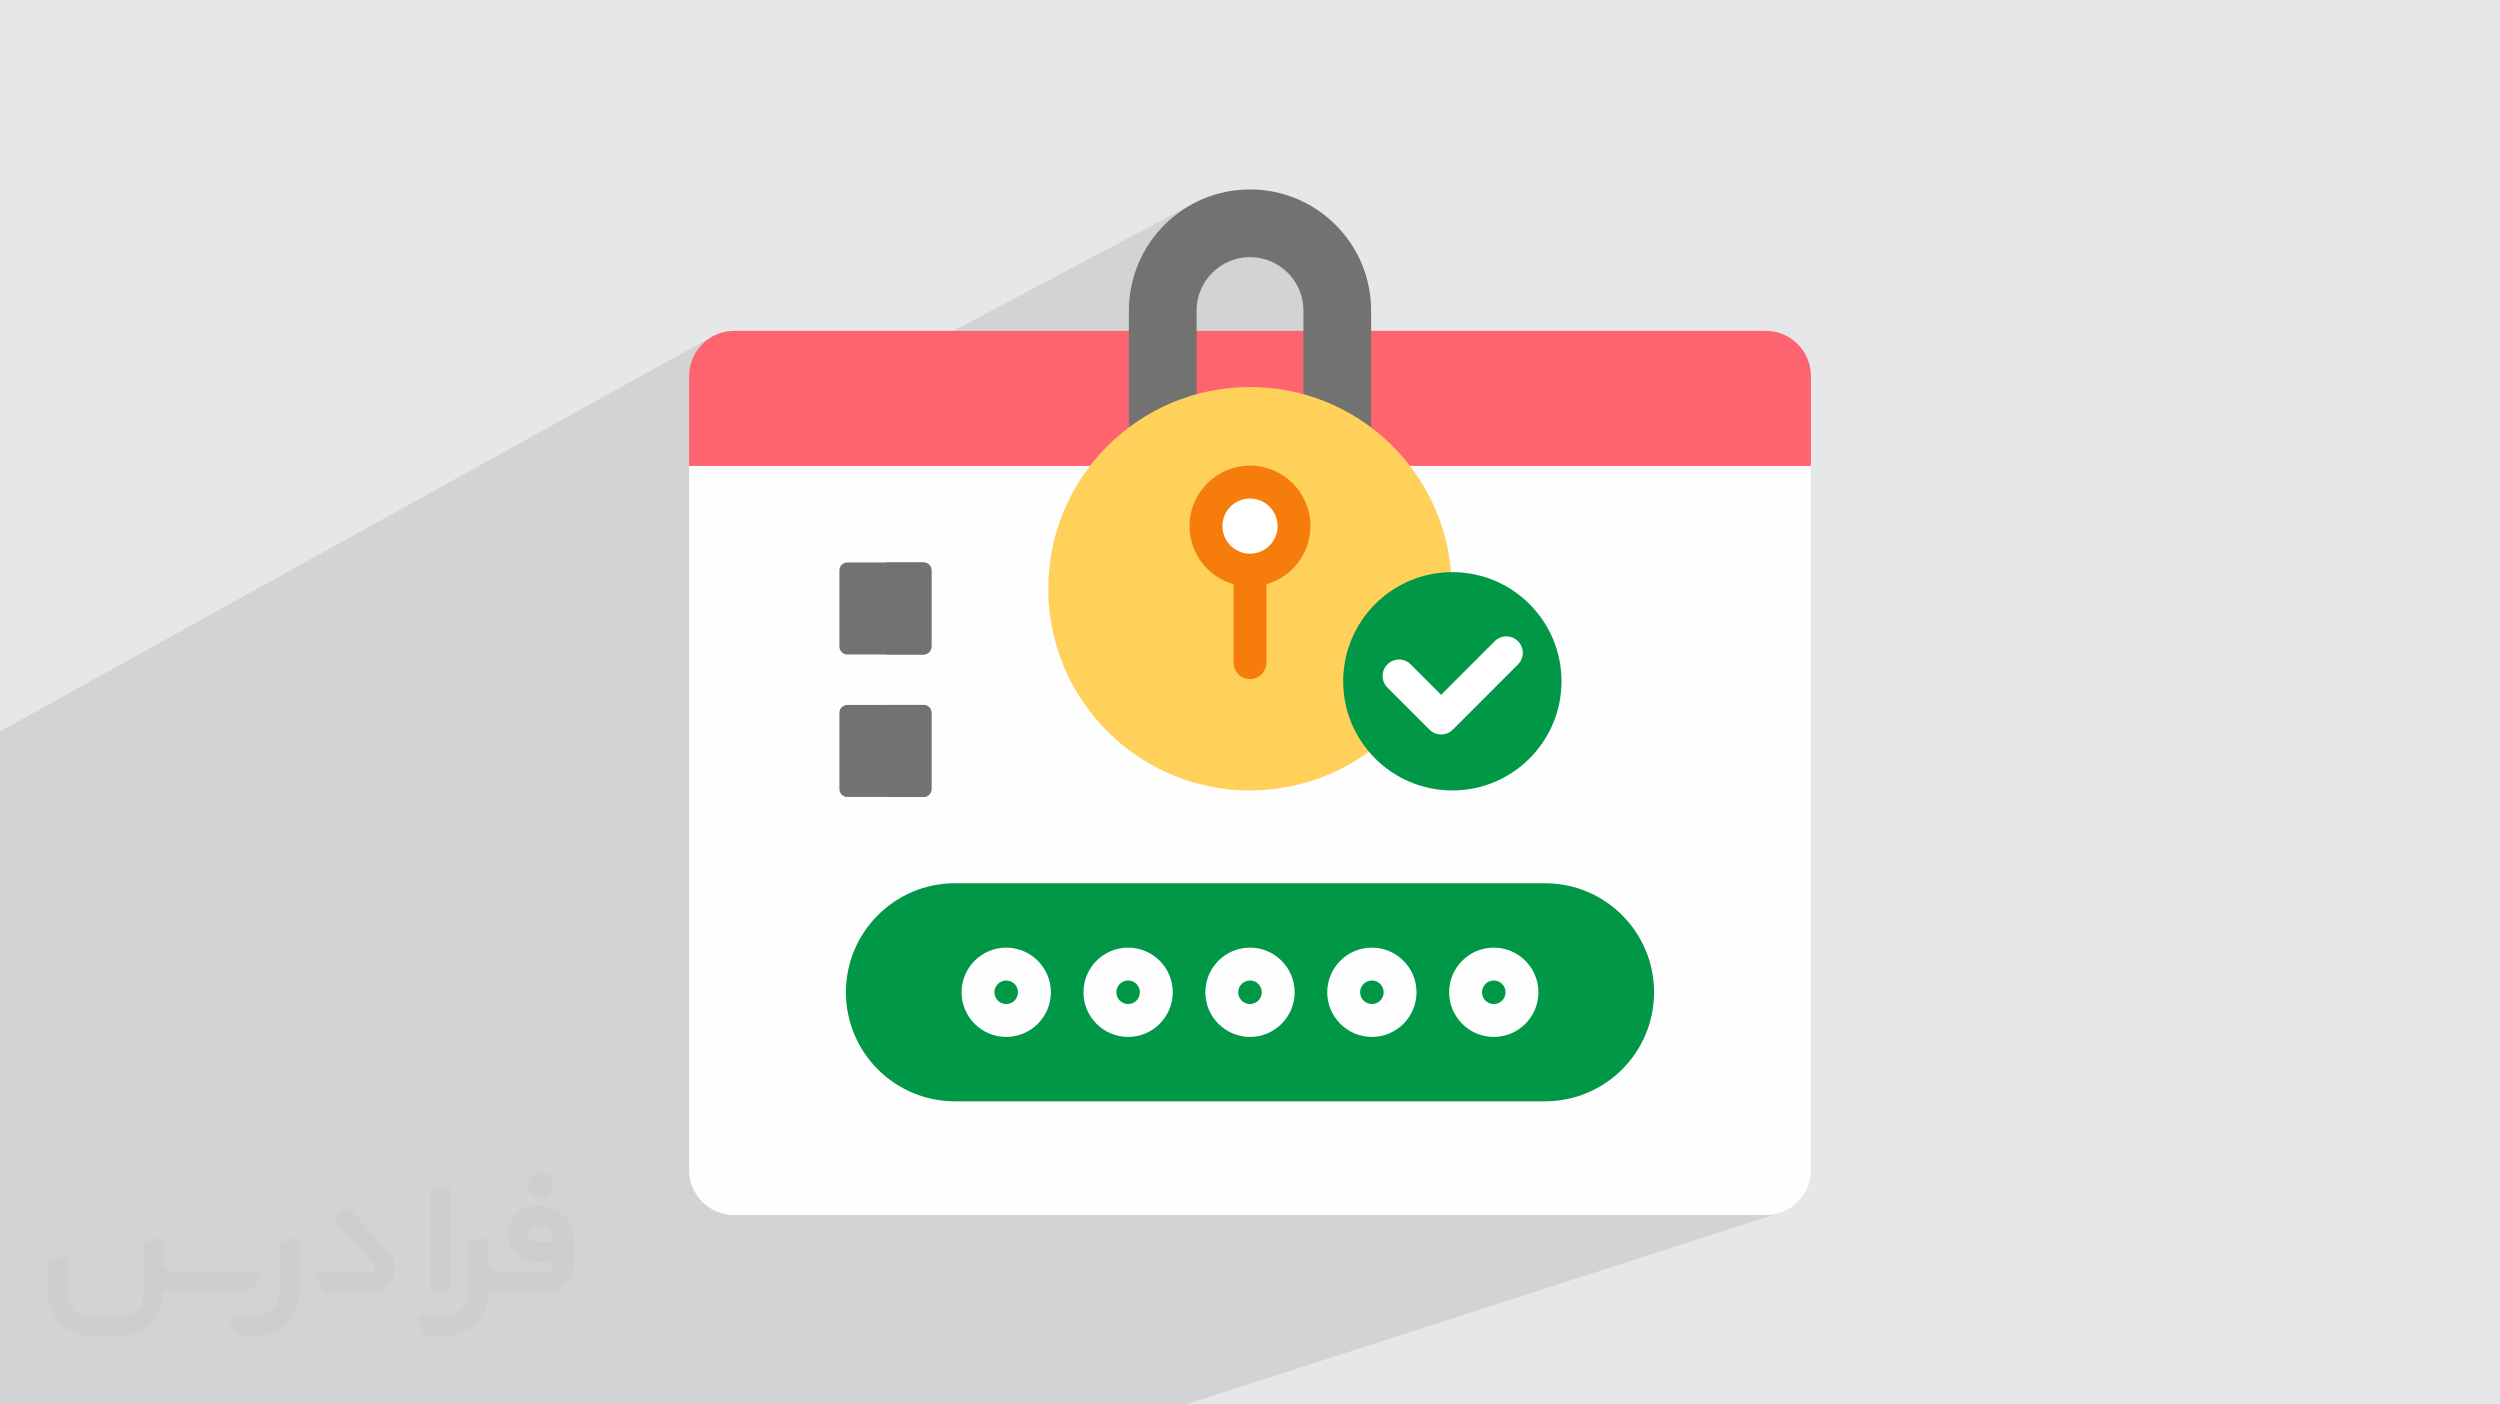
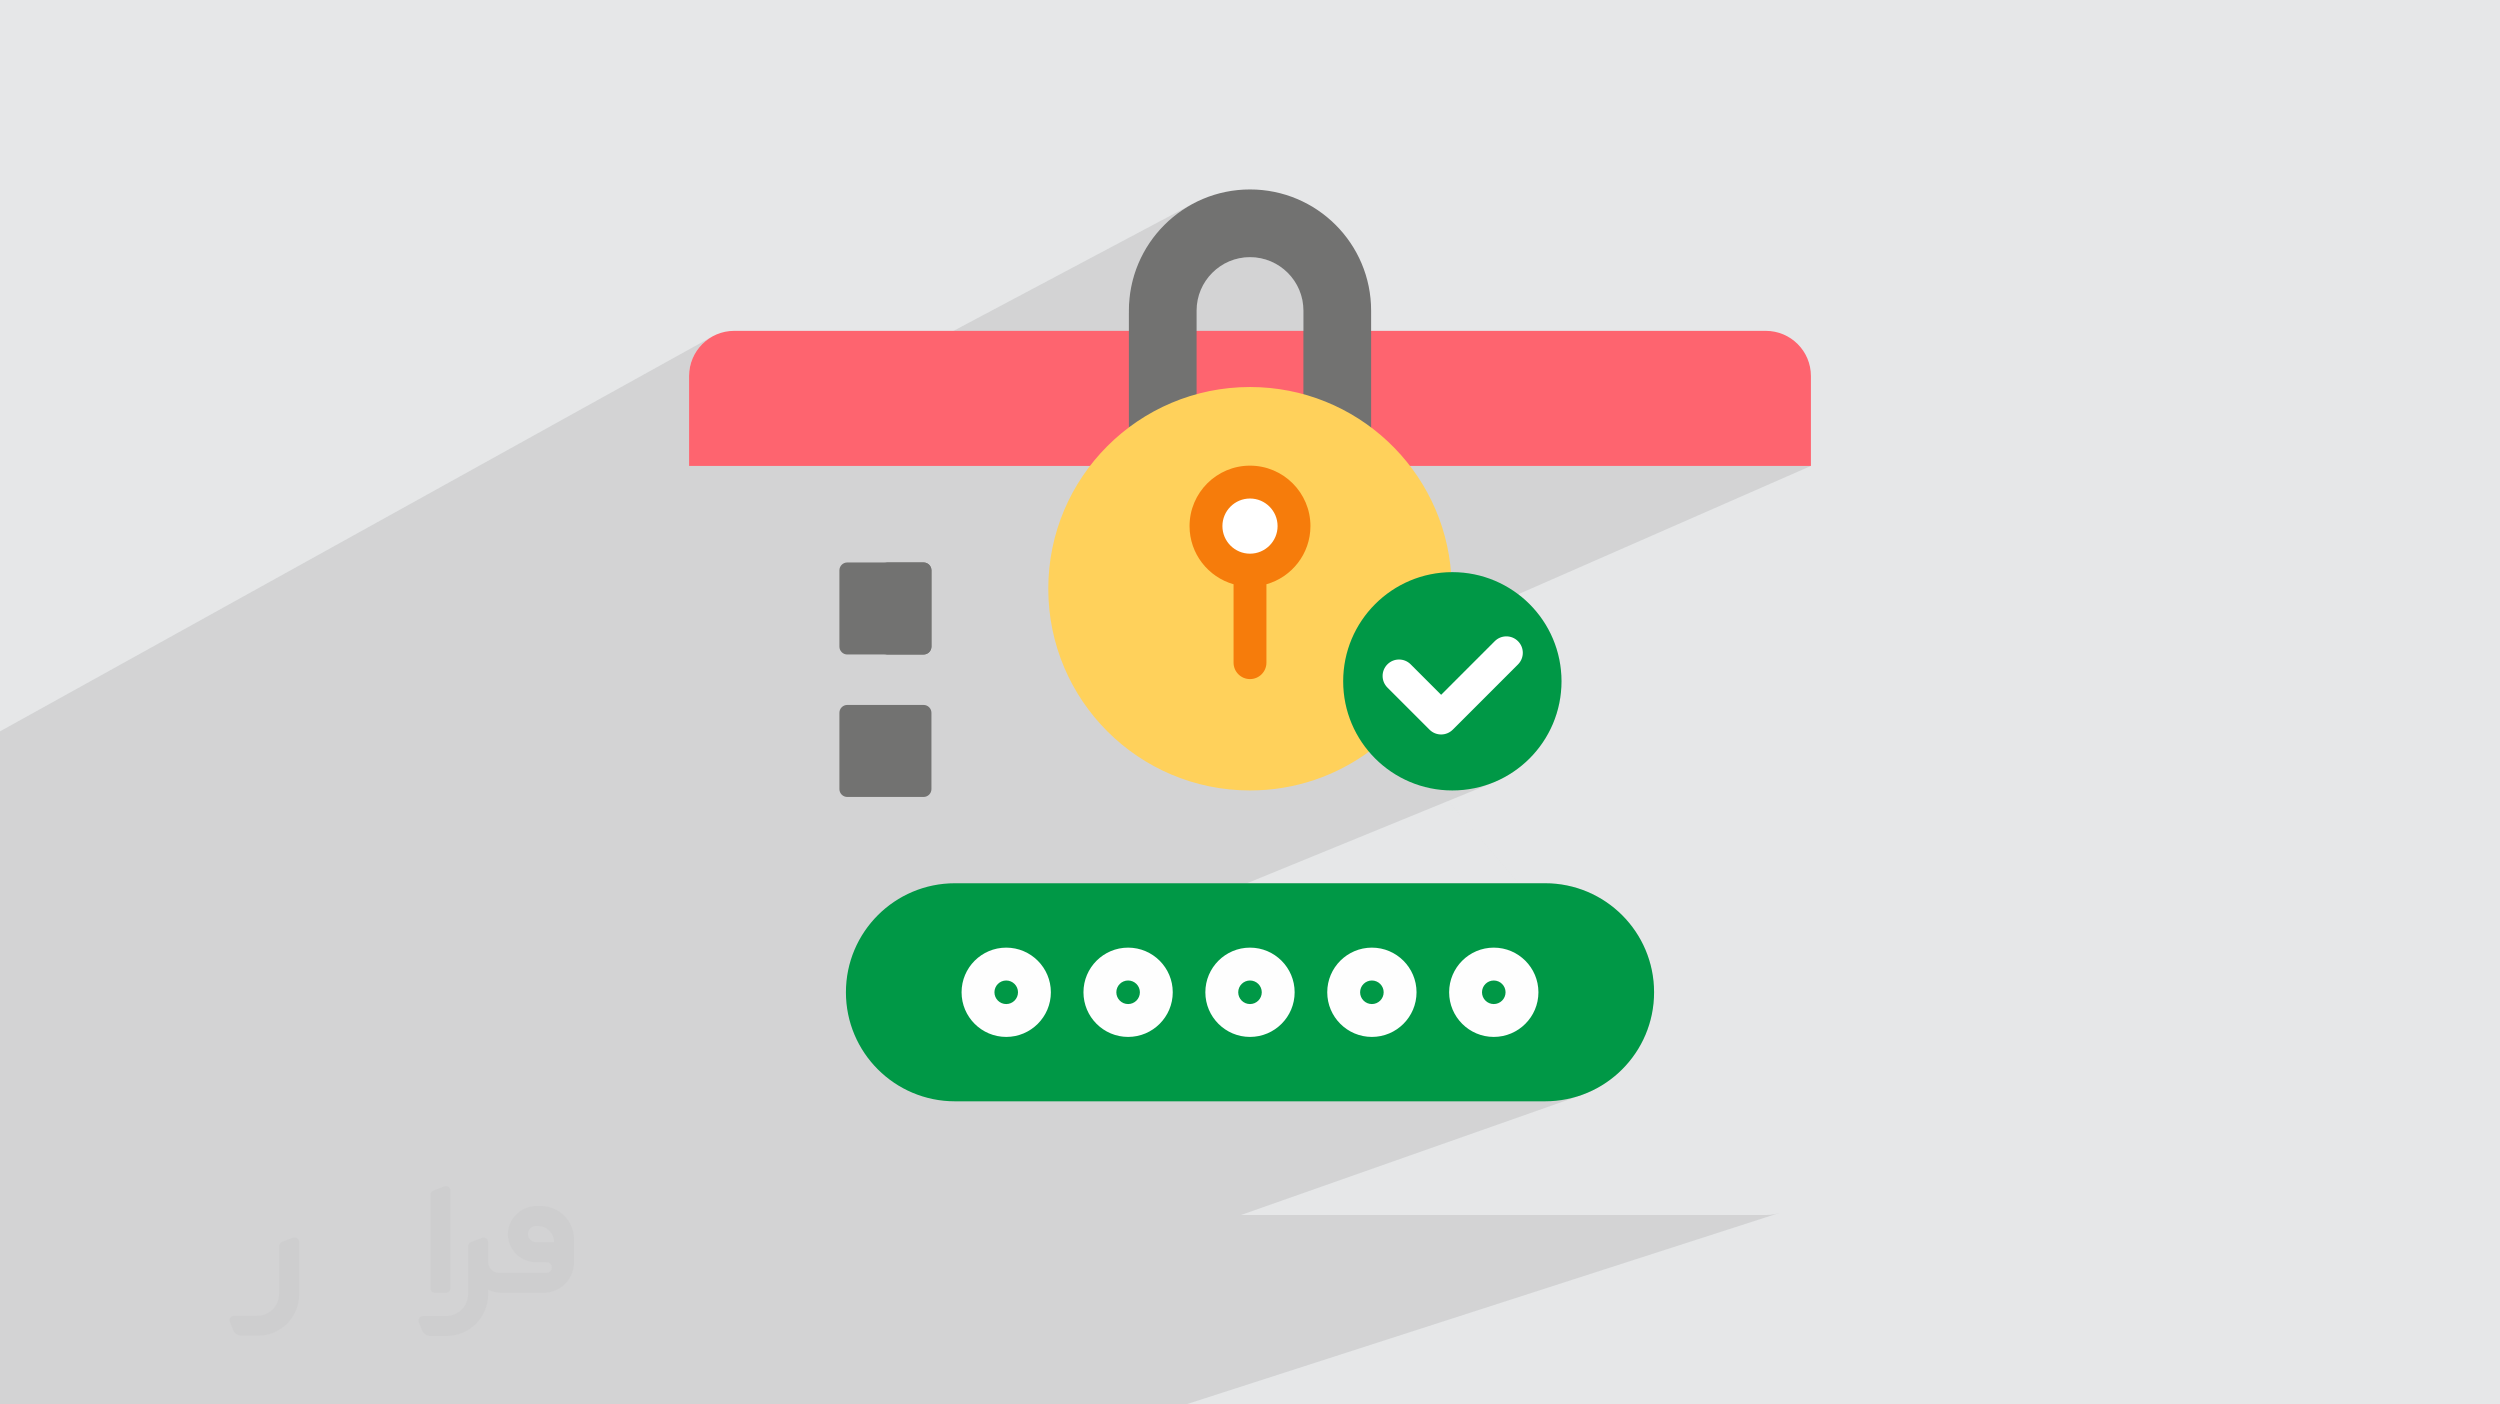
<svg xmlns="http://www.w3.org/2000/svg" xml:space="preserve" width="94.192mm" height="52.917mm" version="1.0" style="shape-rendering:geometricPrecision; text-rendering:geometricPrecision; image-rendering:optimizeQuality; fill-rule:evenodd; clip-rule:evenodd" viewBox="0 0 9404.92 5283.66">
  <defs>
    <style type="text/css">
   
    .fil3 {fill:#FEFEFE;fill-rule:nonzero}
    .fil5 {fill:#727271;fill-rule:nonzero}
    .fil6 {fill:#009846;fill-rule:nonzero}
    .fil9 {fill:#F67C0B;fill-rule:nonzero}
    .fil4 {fill:#FE646F;fill-rule:nonzero}
    .fil7 {fill:#FFD15B;fill-rule:nonzero}
    .fil8 {fill:white;fill-rule:nonzero}
    .fil2 {fill:#373435;fill-rule:nonzero;fill-opacity:0.031}
    .fil1 {fill:#2B2A29;fill-opacity:0.102}
    .fil0 {fill:#E6E7E8}
   
  </style>
  </defs>
  <g id="Layer_x0020_1">
    <polygon class="fil0" points="-0,0 9404.92,0 9404.92,5283.66 -0,5283.66 " />
    <path class="fil1" d="M1970.23 5283.66l-94.47 0 -24.4 0 -270.58 0 -67.58 0 -1.84 0 -17.63 0 -25.02 0 -88.13 0 -6.48 0 -34.55 0 -135.67 0 -65.77 0 -26.41 0 -19.34 0 -6.28 0 -78.66 0 -6.62 0 -36.33 0 -48.81 0 -88.69 0 -63.97 0 -33.35 0 -5.69 0 -20.52 0 -69.18 0 -6.78 0 -38.12 0 -139.29 0 -62.17 0 -13.56 0 -18.8 0 -7.92 0 -26.83 0 -59.69 0 -6.93 0 -39.92 0 -141.09 0 -60.35 0 -12.83 0 0 -5.23 0 -40.62 0 -2.93 0 -17.23 0 -92.53 0 -16.16 0 -238.87 0 -30.44 0 -109.73 0 -169.65 0 -15.95 0 -39.74 0 -2.43 0 -196 0 -36.12 0 -57.82 0 -54.83 0 -2.64 0 -39.89 0 -15.55 0 -7.03 0 -36.33 0 -2.67 0 -192.14 0 -8.13 0 -28.64 0 -61.05 0 -32.82 0 -15.22 0 -9.85 0 -2.9 0 -333.27 0 -131.28 0 -105.85 0 -7.38 0 -286.54 0 -86.92 2681.18 -1486.2 -14.01 8.51 -13.07 9.78 -12.06 10.95 -10.96 12.06 -9.78 13.08 -8.51 14 -7.15 14.85 -5.71 15.61 -4.18 16.28 -2.58 16.86 -0.88 17.36 0 329.86 0 8.5 37.99 0 1854.98 -985.13 -19.08 10.97 -18.49 11.85 -17.86 12.7 -17.21 13.52 -16.52 14.33 -15.83 15.09 -15.09 15.83 -14.33 16.52 -13.52 17.21 -12.7 17.86 -11.85 18.49 -10.97 19.08 -10.06 19.64 -9.13 20.19 -8.16 20.69 -7.16 21.17 -6.14 21.63 -5.09 22.04 -4 22.45 -2.9 22.8 -1.77 23.14 -0.59 23.44 0 9.79 359.97 -186.39 17.56 -8.48 18.44 -6.76 19.24 -4.96 19.92 -3.05 20.51 -1.04 20.51 1.04 19.92 3.06 19.24 4.95 18.45 6.77 17.55 8.47 16.56 10.07 15.47 11.57 14.28 12.98 12.97 14.27 11.58 15.47 10.07 16.56 8.47 17.56 6.77 18.44 4.95 19.24 3.06 19.92 1.04 20.51 0 323.57 17.43 5.08 17.26 5.49 17.08 5.89 16.89 6.29 16.7 6.68 16.51 7.06 16.31 7.44 16.09 7.82 15.88 8.19 15.66 8.55 15.43 8.91 15.19 9.27 14.96 9.61 14.71 9.95 14.47 10.29 14.2 10.62 -280.54 133.78 667.25 0 1097.96 -508.19 -1097.96 508.19 1267.79 0 -1101.22 482.72 13.46 10.57 14.9 12.9 14.27 13.6 13.6 14.27 12.9 14.9 12.19 15.52 11.45 16.1 10.68 16.66 9.89 17.19 9.07 17.7 8.23 18.19 7.35 18.65 6.46 19.08 5.53 19.49 4.58 19.86 3.61 20.23 2.62 20.55 1.58 20.86 0.54 21.13 -0.54 21.13 -1.58 20.86 -2.62 20.55 -3.61 20.23 -4.58 19.86 -5.53 19.49 -6.46 19.08 -7.35 18.65 -8.23 18.19 -9.07 17.7 -9.89 17.19 -10.68 16.66 -11.45 16.1 -12.19 15.52 -12.9 14.9 -13.6 14.27 -14.27 13.6 -14.9 12.9 -15.52 12.19 -16.1 11.45 -16.66 10.68 -17.19 9.89 -17.7 9.07 -18.19 8.23 -175.92 71.96 265.24 309.39 99.59 0 21.11 0.53 20.83 1.59 20.53 2.61 20.2 3.61 19.85 4.57 19.46 5.53 19.06 6.45 18.62 7.34 18.17 8.22 17.68 9.06 17.18 9.89 16.64 10.66 16.08 11.43 15.5 12.18 14.89 12.89 14.25 13.59 13.58 14.24 12.89 14.89 12.18 15.5 11.43 16.08 10.66 16.64 9.89 17.18 9.06 17.68 8.22 18.17 7.34 18.62 6.45 19.06 5.53 19.46 4.57 19.85 3.61 20.2 2.61 20.53 1.59 20.83 0.53 21.11 -0.53 21.11 -1.59 20.83 -2.61 20.53 -3.61 20.2 -4.57 19.85 -5.53 19.46 -6.45 19.06 -3.87 9.84 1200.12 1399.86 -1200.12 -1399.86 -3.46 8.79 -8.22 18.17 -9.06 17.68 -9.89 17.18 -10.66 16.64 -11.43 16.08 -12.18 15.5 -12.89 14.89 -13.58 14.25 -14.25 13.58 -14.89 12.89 -15.5 12.18 -16.08 11.43 -16.64 10.66 -17.18 9.89 -17.68 9.06 -18.17 8.22 -18.62 7.34 -1285.3 452.74 1974.67 0 17.36 -0.88 16.86 -2.58 16.28 -4.18 -2232.62 720.33 -24.34 0 -1791.49 0 -674.61 0zm3742.56 -1960.92l-265.24 -309.39 -756.38 309.39 1021.62 0zm929.98 -2078.1l2762.15 2586.24 -2762.15 -2586.24z" />
    <g id="_2930614884752">
      <path class="fil2" d="M1125.4 4672.59l0 197.03c0,20.41 -3.74,40.82 -11.66,59.56 -7.92,18.74 -19.16,36.25 -33.74,50.4 -14.58,14.58 -31.65,25.82 -50.4,33.74 -18.74,7.92 -39.15,11.66 -59.56,11.66l-60.82 0c-7.08,0 -14.16,-2.08 -19.99,-6.25 -5.83,-4.16 -10.41,-9.58 -12.92,-16.25l-11.24 -29.16c-0.83,-2.5 -1.25,-5.41 -1.25,-8.33 0,-2.92 1.25,-5.42 2.92,-7.92 1.67,-2.5 3.74,-4.16 6.25,-5.41 2.5,-1.25 5.41,-2.09 7.91,-1.67l86.23 0c22.08,0 42.91,-8.75 58.73,-24.57 15.41,-15.42 24.15,-36.65 24.15,-58.73l0 -179.12c0,-3.33 1.26,-6.66 3.33,-9.58 2.09,-2.92 5,-5 7.92,-6.25l40.82 -15.83c2.5,-0.84 5.41,-1.25 8.33,-0.84 2.92,0.42 5.42,1.26 7.5,2.92 2.09,1.67 4.17,3.75 5.42,6.25 1.25,2.92 2.08,5.83 2.08,8.33z" />
      <path class="fil2" d="M2033.88 4536.8l-15 0c-59.57,0 -109.13,48.73 -108.31,107.88 0.42,27.5 12.08,54.16 31.66,73.32 19.57,19.57 46.23,30.4 74.14,30.4l39.57 0c5.42,0 10.41,2.08 14.17,5.83 3.74,3.74 5.83,8.75 5.83,14.16 0,5.42 -2.09,10.41 -5.83,14.17 -3.75,3.74 -8.75,5.83 -14.17,5.83l-179.11 0c-10.83,0 -20.83,-4.58 -28.33,-12.08 -7.5,-7.5 -11.66,-17.91 -12.08,-28.33l0 -74.98c0,-2.92 -0.83,-5.41 -2.08,-7.92 -1.25,-2.5 -3.33,-4.57 -5.42,-6.24 -2.08,-1.67 -4.99,-2.51 -7.5,-2.92 -2.92,-0.42 -5.41,0 -8.33,0.83l-41.24 15.83c-2.92,1.25 -5.83,3.33 -7.92,6.25 -2.08,2.92 -2.92,6.25 -2.92,9.58l0 179.12c0,22.08 -8.75,43.32 -24.15,58.73 -15.42,15.42 -36.65,24.57 -58.73,24.57l-86.64 0.01c-2.92,0 -5.42,0.83 -7.92,2.08 -2.5,1.25 -4.58,3.33 -6.25,5.42 -1.66,2.5 -2.5,4.99 -2.92,7.5 -0.41,2.92 0,5.41 1.26,8.33l11.24 29.16c2.5,6.67 7.08,12.5 12.91,16.66 5.83,4.16 12.91,6.25 20,5.83l60.81 0c41.24,0 80.81,-16.25 109.97,-45.82 29.16,-29.16 45.81,-68.74 45.81,-109.97l0 -18.32c15.84,7.91 33.33,12.08 50.82,12.08l157.03 0c30.41,0 59.99,-12.08 81.65,-33.74 21.66,-21.67 33.74,-50.82 33.74,-81.65l0 -85.81c0,-33.32 -13.33,-65.39 -36.65,-89.14 -23.74,-23.74 -55.82,-36.65 -89.14,-36.65zm50.39 136.2l-66.64 0c-7.92,0 -15.42,-2.5 -21.25,-7.91 -5.83,-5.42 -9.59,-12.5 -10.41,-20.42 0,-4.16 0.42,-8.75 2.08,-12.91 1.67,-4.16 3.75,-7.91 6.67,-10.82 5.83,-5.42 13.75,-8.76 21.66,-8.76l7.09 0c16.25,0 31.65,6.25 42.9,17.91 11.66,11.25 17.91,26.66 17.91,42.91z" />
      <path class="fil2" d="M1694.39 4478.9l0 367.39c0,2.08 -0.42,4.57 -1.25,6.66 -0.84,2.09 -2.09,4.16 -3.75,5.83 -1.67,1.67 -3.33,2.92 -5.41,3.74 -2.09,0.84 -4.16,1.26 -6.67,1.26l-40.82 0c-2.08,0 -4.58,-0.42 -6.66,-1.26 -2.09,-0.83 -4.16,-2.08 -5.42,-3.74 -1.66,-1.67 -2.92,-3.74 -3.74,-5.83 -0.83,-2.09 -1.25,-4.58 -1.25,-6.66l0 -351.57c0,-3.32 0.83,-6.66 2.92,-9.58 2.08,-2.92 4.58,-5 7.91,-6.25l40.83 -15.83c2.5,-0.84 5.41,-1.25 8.33,-1.25 2.92,0.41 5.41,1.25 7.5,2.92 2.5,1.66 4.16,3.74 5.41,6.24 1.25,2.09 2.09,5 2.09,7.92z" />
-       <path class="fil2" d="M1391.56 4863.79l-153.7 0c-7.08,0 -14.17,-2.09 -20,-6.25 -5.83,-4.16 -10.41,-9.99 -13.33,-16.66l-11.24 -28.74c-0.83,-2.51 -1.25,-5.42 -0.83,-8.34 0.41,-2.92 1.25,-5.41 2.92,-7.91 1.66,-2.51 3.74,-4.16 6.24,-5.42 2.51,-1.25 5.42,-2.08 7.92,-2.08l184.11 0c3.33,0 6.66,-1.25 9.58,-2.92 2.93,-2.09 5,-4.58 6.67,-7.92 1.25,-3.33 1.67,-6.66 1.25,-9.99 -0.42,-3.33 -2.08,-6.67 -4.16,-9.17l-141.63 -154.12c-2.92,-3.33 -4.58,-7.92 -4.58,-12.5 0,-4.58 2.09,-8.75 5.83,-12.08l29.58 -27.49c3.33,-2.92 7.92,-4.58 12.5,-4.58 4.58,0.42 8.75,2.09 12.08,5.83l140.37 152.87c55.41,59.57 12.5,157.46 -69.56,157.46z" />
-       <path class="fil2" d="M977.53 4817.97l-20 17.07c-20.83,17.91 -47.49,27.91 -74.98,27.91l-211.19 0c-19.57,0 -39.15,-4.16 -57.06,-12.49l0 16.25c0,20.82 -4.16,41.65 -12.08,60.81 -7.91,19.16 -19.57,36.65 -34.57,51.65 -14.58,14.58 -32.07,26.24 -51.65,34.58 -19.16,7.91 -39.99,12.07 -60.82,12.07l-114.55 0.01c-20.83,0 -41.66,-4.17 -60.82,-12.08 -19.16,-7.92 -36.65,-19.58 -51.65,-34.58 -14.58,-14.58 -26.24,-32.07 -34.57,-51.65 -7.92,-19.16 -12.08,-39.98 -12.08,-60.81l0 -107.89c0,-3.33 1.25,-6.66 2.92,-9.58 2.09,-2.92 4.58,-5 7.92,-6.25l40.82 -15.83c2.5,-0.84 5.41,-1.26 8.33,-0.84 2.92,0.42 5.42,1.25 7.5,2.92 2.09,1.67 4.16,3.75 5.42,6.25 1.25,2.5 2.08,5 2.08,7.92l0 128.71c0,20.83 8.34,40.82 22.92,55.41 14.58,14.58 34.57,22.91 55.4,22.91l125.79 0c20.83,0 40.41,-8.34 54.99,-22.92 14.58,-14.58 22.92,-34.57 22.92,-55.4l0 -184.11c0,-3.33 1.25,-6.67 2.92,-9.59 2.08,-2.92 4.57,-4.99 7.91,-6.24l40.82 -15.84c2.51,-0.83 5.42,-1.25 8.34,-0.83 2.92,0.42 5.41,1.25 7.91,2.92 2.51,1.67 4.17,3.74 5.42,6.25 1.25,2.5 2.08,5.41 2.08,7.91l0 70.4c0,11.66 4.58,23.32 12.92,31.65 8.33,8.34 19.57,13.33 31.65,13.33l307.4 0c3.33,0 7.09,0.84 9.59,2.92 2.92,2.09 5,5 6.25,7.92 1.25,3.33 1.25,6.66 0.41,10.41 0,3.74 -2.08,6.66 -4.57,8.75z" />
-       <path class="fil2" d="M2033.88 4503.89c25.82,0 47.07,-21.25 47.07,-47.07 0,-25.83 -21.25,-47.07 -47.07,-47.07 -25.83,0 -47.08,21.24 -47.08,47.07 0,25.82 21.25,47.07 47.08,47.07z" />
    </g>
    <g id="_2930614888256">
-       <path class="fil3" d="M2592.3 1744.33l0 2656.81c0,93.79 76.04,169.83 169.84,169.83l3880.64 0c93.79,0 169.83,-76.04 169.83,-169.83l0 -2656.81 -4220.32 0z" />
      <path class="fil4" d="M6642.77 1244.64l-3880.64 0c-93.79,0 -169.83,76.02 -169.83,169.83l0 338.36 4220.31 0 0 -338.36c0,-93.81 -76.03,-169.83 -169.83,-169.83l0 0z" />
      <path class="fil5" d="M3474.37 2462.19l-286.86 0c-16.39,0 -29.68,-13.29 -29.68,-29.68l0 -286.85c0,-16.39 13.29,-29.68 29.68,-29.68l286.86 0c16.39,0 29.68,13.29 29.68,29.68l0 286.85c0,16.39 -13.29,29.68 -29.68,29.68z" />
      <path class="fil5" d="M3474.37 2116l-148.24 0c16.39,0 29.68,13.29 29.68,29.68l0 286.85c0,16.39 -13.29,29.68 -29.68,29.68l148.24 0c16.39,0 29.68,-13.29 29.68,-29.68l0 -286.85c0,-16.39 -13.29,-29.68 -29.68,-29.68z" />
      <path class="fil5" d="M3474.37 2998.15l-286.86 0c-16.39,0 -29.68,-13.28 -29.68,-29.68l0 -286.85c0,-16.39 13.29,-29.68 29.68,-29.68l286.86 0c16.39,0 29.68,13.29 29.68,29.68l0 286.85c0,16.4 -13.29,29.68 -29.68,29.68z" />
-       <path class="fil5" d="M3474.37 2651.96l-148.24 0c16.39,0 29.68,13.29 29.68,29.68l0 286.85c0,16.4 -13.29,29.68 -29.68,29.68l148.24 0c16.39,0 29.68,-13.28 29.68,-29.68l0 -286.85c0,-16.39 -13.29,-29.68 -29.68,-29.68z" />
      <path class="fil6" d="M5812.38 4143.11l-2219.85 0c-226.55,0 -410.19,-183.64 -410.19,-410.18 0,-226.54 183.65,-410.19 410.19,-410.19l2219.85 0c226.54,0 410.19,183.65 410.19,410.19 0,226.54 -183.65,410.19 -410.19,410.19l0 -0.01z" />
      <path class="fil5" d="M4702.45 712.7c-251.64,0 -455.64,204 -455.64,455.64l0 450.71c75.05,-57.54 161.28,-101.1 254.75,-127.14l0 -323.57c0,-110.77 90.12,-200.89 200.89,-200.89 110.76,0 200.9,90.12 200.9,200.89l0 323.57c93.46,26.03 179.7,69.59 254.75,127.14l0 -450.71c0,-251.64 -204,-455.64 -455.65,-455.64z" />
      <path class="fil7" d="M5061.46 2563c0,-220.33 178.13,-399.76 397.93,-402.06 -27.63,-393.97 -355.93,-705 -756.93,-705 -419.11,0 -758.86,339.76 -758.86,758.86 0,419.11 339.75,758.87 758.86,758.87 170.42,0 327.72,-56.18 454.39,-151.04 -59.43,-70.11 -95.39,-160.73 -95.39,-259.63l0 0z" />
      <circle class="fil8" cx="4702.45" cy="1979.16" r="165.59" />
      <path class="fil9" d="M4929.87 1979.15c0,-125.39 -102.02,-227.41 -227.42,-227.41 -125.4,0 -227.41,102.02 -227.41,227.41 0,103.96 70.15,191.79 165.59,218.79l0 294.94c0,34.15 27.67,61.83 61.82,61.83 34.15,0 61.83,-27.68 61.83,-61.83l0 -294.94c95.44,-27 165.59,-114.83 165.59,-218.79zm-227.42 103.76c-57.21,0 -103.76,-46.55 -103.76,-103.76 0,-57.21 46.54,-103.76 103.76,-103.76 57.22,0 103.77,46.55 103.77,103.76 0,57.21 -46.56,103.76 -103.77,103.76z" />
      <circle class="fil6" cx="5463.63" cy="2563" r="410.65" />
      <path class="fil8" d="M5421.49 2763.07c-15.83,0 -31.64,-6.03 -43.71,-18.1l-158.35 -158.35c-24.14,-24.14 -24.14,-63.28 0,-87.42 24.15,-24.14 63.29,-24.14 87.44,0l114.62 114.64 201.72 -201.72c24.15,-24.14 63.29,-24.14 87.43,0 24.14,24.14 24.14,63.29 0,87.43l-245.43 245.43c-12.07,12.07 -27.9,18.11 -43.71,18.11l0 -0.01z" />
      <path class="fil3" d="M3785.36 3900.88c-92.62,0 -167.97,-75.35 -167.97,-167.96 0,-92.62 75.36,-167.97 167.97,-167.97 92.62,0 167.98,75.35 167.98,167.97 0,92.61 -75.35,167.96 -167.98,167.96zm0 -212.29c-24.44,0 -44.32,19.88 -44.32,44.32 0,24.44 19.88,44.32 44.32,44.32 24.45,0 44.33,-19.88 44.33,-44.32 0,-24.44 -19.89,-44.32 -44.33,-44.32z" />
      <path class="fil3" d="M4243.91 3900.88c-92.62,0 -167.97,-75.35 -167.97,-167.96 0,-92.62 75.36,-167.97 167.97,-167.97 92.61,0 167.97,75.35 167.97,167.97 0,92.61 -75.36,167.96 -167.97,167.96zm0 -212.29c-24.44,0 -44.32,19.88 -44.32,44.32 0,24.44 19.88,44.32 44.32,44.32 24.44,0 44.32,-19.88 44.32,-44.32 0,-24.44 -19.88,-44.32 -44.32,-44.32z" />
      <path class="fil3" d="M4702.45 3900.88c-92.62,0 -167.97,-75.35 -167.97,-167.96 0,-92.62 75.36,-167.97 167.97,-167.97 92.62,0 167.97,75.35 167.97,167.97 0,92.61 -75.35,167.96 -167.97,167.96zm0 -212.29c-24.44,0 -44.32,19.88 -44.32,44.32 0,24.44 19.88,44.32 44.32,44.32 24.44,0 44.32,-19.88 44.32,-44.32 0,-24.44 -19.88,-44.32 -44.32,-44.32z" />
-       <path class="fil3" d="M5161 3900.88c-92.61,0 -167.96,-75.35 -167.96,-167.96 0,-92.62 75.35,-167.97 167.96,-167.97 92.62,0 167.97,75.35 167.97,167.97 0,92.61 -75.35,167.96 -167.97,167.96zm0 -212.29c-24.43,0 -44.32,19.88 -44.32,44.32 0,24.44 19.89,44.32 44.32,44.32 24.44,0 44.32,-19.88 44.32,-44.32 0,-24.44 -19.88,-44.32 -44.32,-44.32z" />
+       <path class="fil3" d="M5161 3900.88c-92.61,0 -167.96,-75.35 -167.96,-167.96 0,-92.62 75.35,-167.97 167.96,-167.97 92.62,0 167.97,75.35 167.97,167.97 0,92.61 -75.35,167.96 -167.97,167.96m0 -212.29c-24.43,0 -44.32,19.88 -44.32,44.32 0,24.44 19.89,44.32 44.32,44.32 24.44,0 44.32,-19.88 44.32,-44.32 0,-24.44 -19.88,-44.32 -44.32,-44.32z" />
      <path class="fil3" d="M5619.54 3900.88c-92.62,0 -167.97,-75.35 -167.97,-167.96 0,-92.62 75.35,-167.97 167.97,-167.97 92.62,0 167.97,75.35 167.97,167.97 0,92.61 -75.35,167.96 -167.97,167.96zm0 -212.29c-24.44,0 -44.32,19.88 -44.32,44.32 0,24.44 19.88,44.32 44.32,44.32 24.44,0 44.32,-19.88 44.32,-44.32 0,-24.44 -19.88,-44.32 -44.32,-44.32z" />
    </g>
  </g>
</svg>